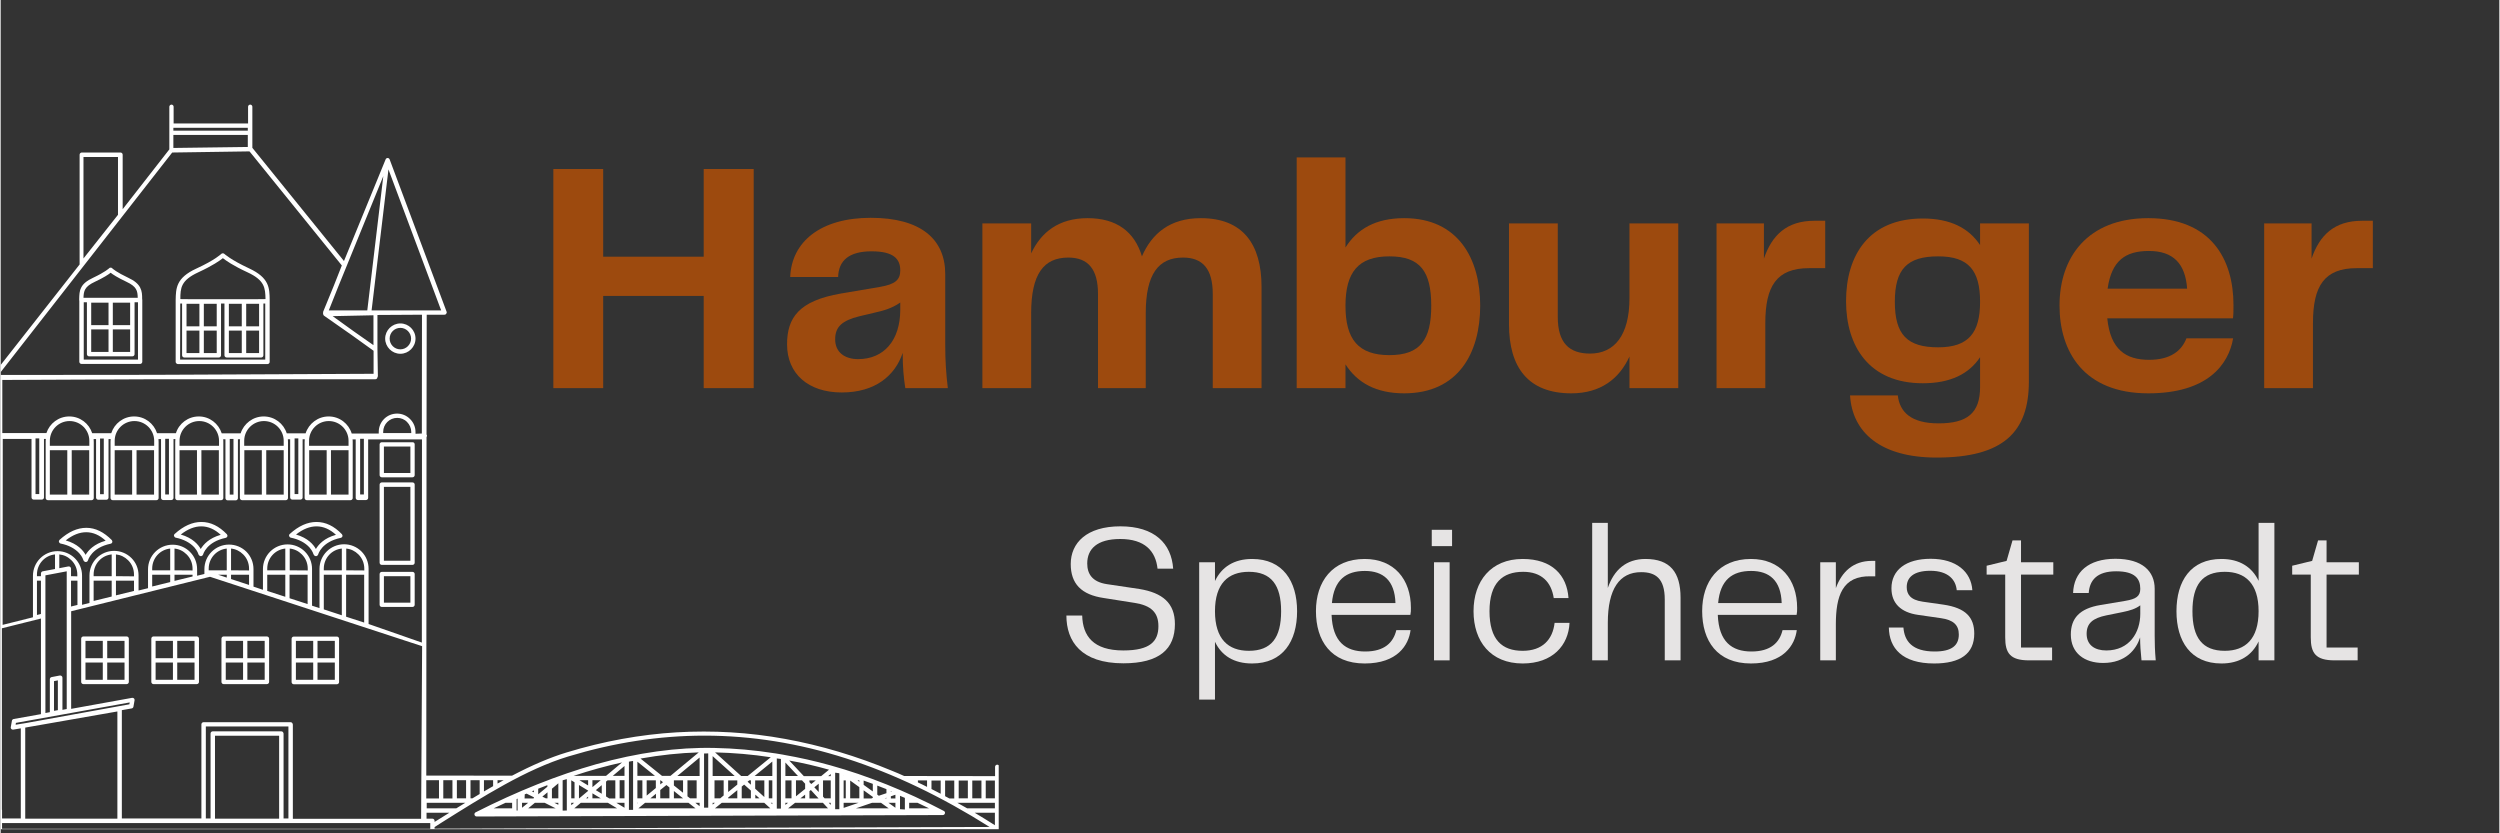
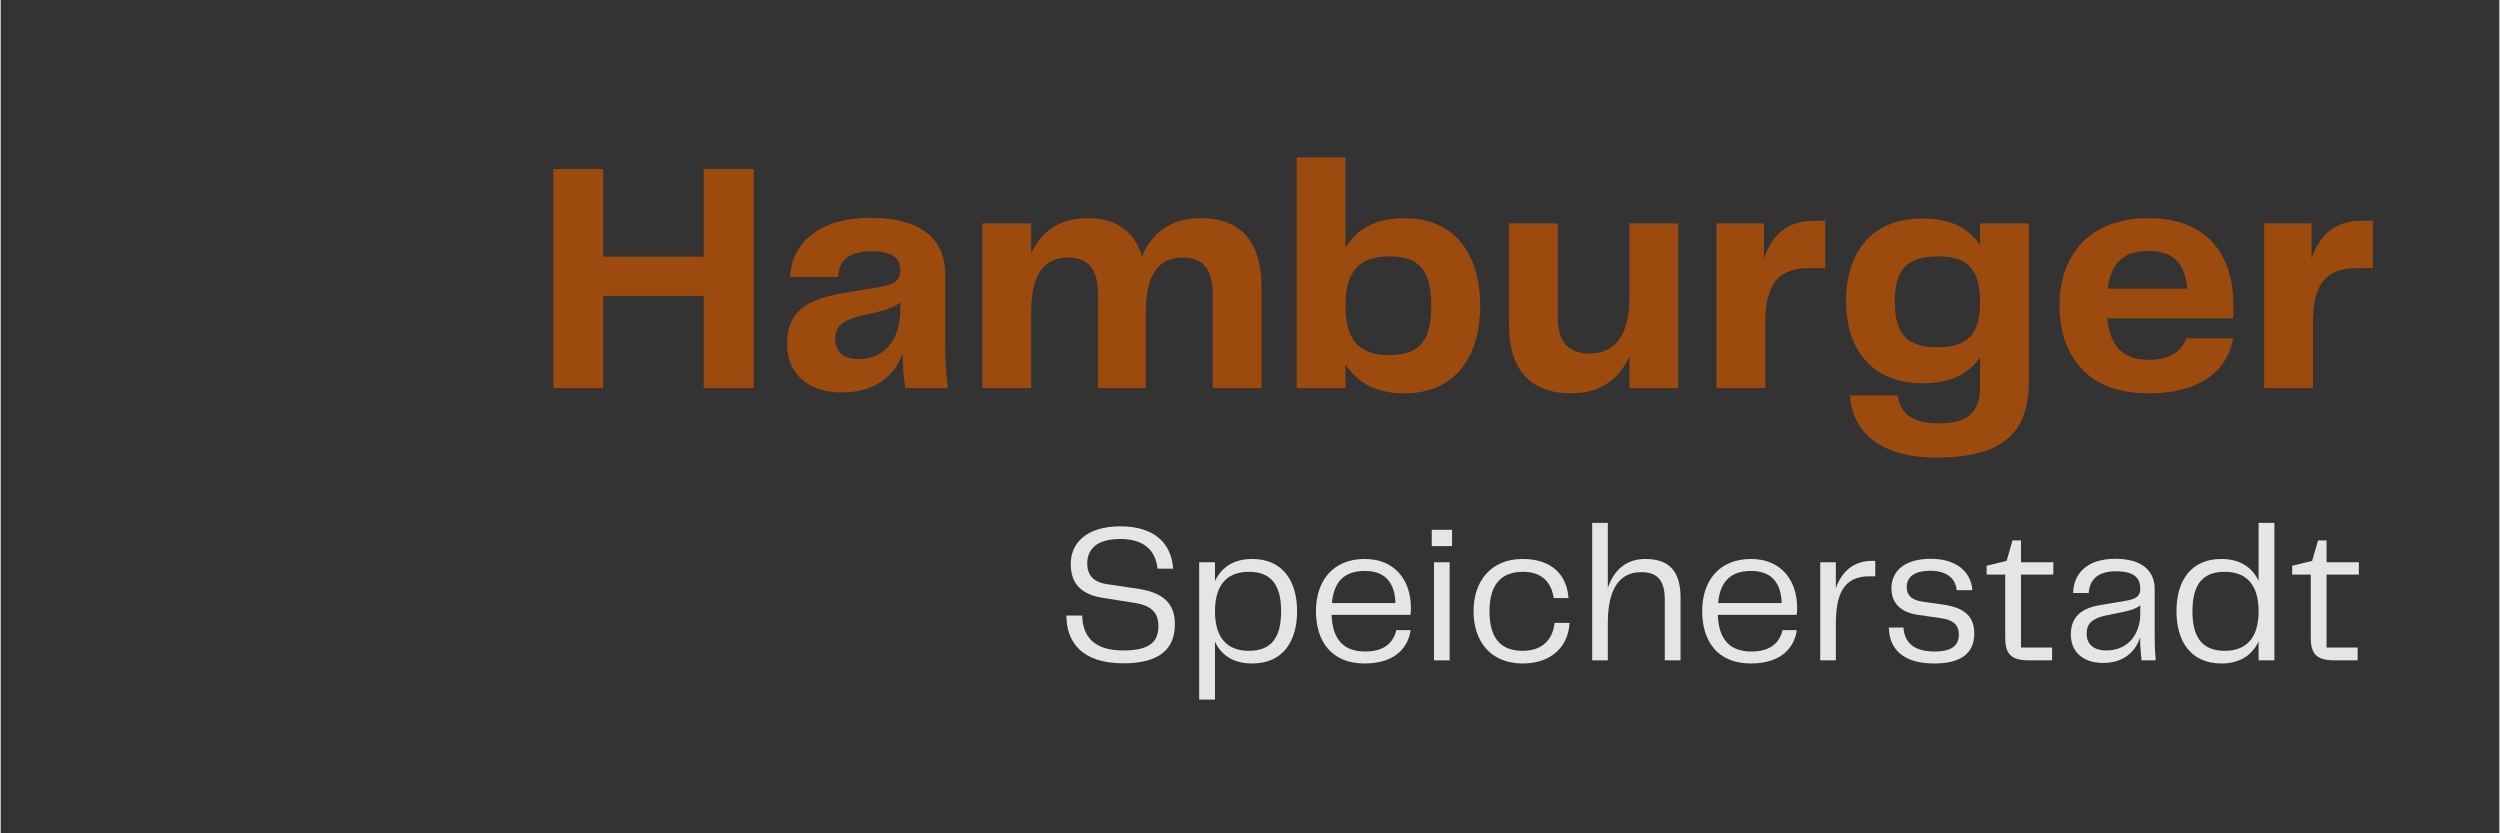
<svg xmlns="http://www.w3.org/2000/svg" width="300" zoomAndPan="magnify" viewBox="0 0 224.88 75" height="100" preserveAspectRatio="xMidYMid meet" version="1.0">
  <rect x="0" y="0" width="224.88" height="75" fill="#333333" stroke="none" />
  <defs>
    <g />
    <clipPath id="65a6553ed6">
-       <path d="M 0 9.414 L 89.824 9.414 L 89.824 74.629 L 0 74.629 Z M 0 9.414 " clip-rule="nonzero" />
-     </clipPath>
+       </clipPath>
  </defs>
  <g clip-path="url(#65a6553ed6)">
    <path fill="#ffffff" d="M 89.883 72.945 L 89.883 72.043 C 89.883 72.043 89.883 72.027 89.883 72.027 C 89.883 72.027 89.883 72.016 89.883 72.016 L 89.883 69.016 C 89.883 68.91 89.789 68.82 89.688 68.82 C 89.586 68.82 89.496 68.91 89.496 69.016 L 89.496 69.852 L 81.316 69.84 C 80.969 69.684 80.621 69.531 80.258 69.387 C 77.051 68.051 73.805 67.082 70.609 66.504 C 67.363 65.91 64.078 65.719 60.848 65.91 C 57.562 66.105 54.238 66.711 50.953 67.715 C 49.461 68.164 47.836 68.859 46.02 69.812 L 38.305 69.801 L 38.328 39.336 C 38.355 39.297 38.367 39.258 38.367 39.219 C 38.367 39.168 38.355 39.129 38.328 39.105 L 38.344 28.324 L 39.941 28.324 C 40.004 28.324 40.07 28.297 40.105 28.23 C 40.145 28.168 40.16 28.117 40.133 28.051 L 35.008 14.348 C 34.98 14.27 34.902 14.219 34.824 14.219 C 34.75 14.219 34.672 14.27 34.645 14.348 L 30.898 23.492 L 22.652 13.305 L 22.652 9.605 C 22.652 9.504 22.562 9.414 22.461 9.414 C 22.355 9.414 22.266 9.504 22.266 9.605 L 22.266 11.113 L 15.566 11.113 L 15.566 9.605 C 15.566 9.504 15.477 9.414 15.375 9.414 C 15.273 9.414 15.18 9.504 15.18 9.605 L 15.18 13.445 L 10.98 18.828 L 10.98 13.922 C 10.98 13.816 10.891 13.727 10.789 13.727 L 7.297 13.727 C 7.195 13.727 7.105 13.816 7.105 13.922 L 7.105 23.801 L -0.766 33.824 C -0.816 33.887 -0.816 33.965 -0.793 34.027 C -0.754 34.094 -0.688 34.145 -0.609 34.145 L -0.227 34.145 L -0.25 56.273 C -0.277 56.301 -0.289 56.34 -0.289 56.391 L -0.289 69.812 L -7.965 69.828 C -9.781 68.875 -11.406 68.176 -12.898 67.727 C -16.184 66.723 -19.508 66.117 -22.793 65.922 C -26.027 65.73 -29.312 65.938 -32.559 66.516 C -35.75 67.094 -38.996 68.062 -42.207 69.402 C -42.555 69.543 -42.902 69.699 -43.262 69.852 L -51.441 69.863 L -51.441 69.027 C -51.441 68.926 -51.531 68.836 -51.633 68.836 C -51.738 68.836 -51.828 68.926 -51.828 69.027 L -51.828 72.027 C -51.828 72.027 -51.828 72.043 -51.828 72.043 C -51.828 72.043 -51.828 72.055 -51.828 72.055 L -51.828 74.785 C -51.828 74.891 -51.738 74.98 -51.633 74.98 L 89.676 74.98 C 89.777 74.98 89.867 74.891 89.867 74.785 Z M -1.383 70.215 L -0.289 70.215 L -0.289 71.863 L -1.383 71.863 Z M -0.277 72.25 L -0.277 72.75 L -2.941 72.75 C -3.215 72.582 -3.484 72.414 -3.754 72.25 Z M -2.594 70.215 L -1.77 70.215 L -1.77 71.863 L -2.594 71.863 Z M -3.82 70.215 L -2.996 70.215 L -2.996 71.863 L -3.82 71.863 Z M -5.043 70.215 L -4.219 70.215 L -4.219 71.848 L -4.398 71.848 C -4.617 71.719 -4.824 71.59 -5.043 71.461 Z M -6.266 70.215 L -5.441 70.215 L -5.441 71.23 C -5.711 71.062 -5.996 70.91 -6.266 70.754 Z M -6.652 70.215 L -6.652 70.523 C -6.82 70.434 -6.973 70.344 -7.141 70.25 C -7.168 70.238 -7.195 70.227 -7.219 70.215 Z M -45.324 70.25 L -44.5 70.25 L -44.5 70.434 C -44.77 70.562 -45.051 70.691 -45.324 70.832 Z M -46.535 70.25 L -45.711 70.25 L -45.711 71.023 C -45.98 71.168 -46.262 71.309 -46.535 71.449 Z M -47.758 70.25 L -46.934 70.25 L -46.934 71.656 C -47.062 71.719 -47.191 71.797 -47.32 71.863 L -47.758 71.863 Z M -48.98 70.25 L -48.156 70.25 L -48.156 71.848 L -48.98 71.848 Z M -50.203 70.25 L -49.379 70.25 L -49.379 71.848 L -50.203 71.848 C -50.203 71.848 -50.203 70.25 -50.203 70.25 Z M -51.414 70.25 L -50.59 70.25 L -50.59 71.848 L -51.414 71.848 Z M -51.414 72.25 L -48.027 72.25 C -48.324 72.414 -48.621 72.582 -48.918 72.75 L -51.414 72.75 Z M -51.414 73.137 L -49.598 73.137 C -50.203 73.496 -50.809 73.871 -51.414 74.258 Z M -50.953 74.426 C -42.258 68.938 -33.781 66.207 -25.277 66.207 C -21.195 66.207 -17.125 66.84 -13.016 68.086 C -9.254 69.234 -5.352 71.695 -1.578 74.066 C -1.309 74.23 -1.035 74.398 -0.766 74.578 Z M -0.262 74.426 C -0.637 74.195 -0.996 73.961 -1.359 73.742 C -1.668 73.551 -1.988 73.344 -2.312 73.148 L -0.262 73.148 Z M 87.445 70.25 L 88.27 70.25 L 88.27 71.848 L 87.445 71.848 Z M 86.223 70.25 L 87.047 70.25 L 87.047 71.848 L 86.223 71.848 Z M 85 70.25 L 85.824 70.25 L 85.824 71.863 L 85.387 71.863 C 85.258 71.797 85.129 71.719 85 71.656 Z M 83.773 70.25 L 84.602 70.25 L 84.602 71.438 C 84.328 71.297 84.047 71.152 83.773 71.012 Z M 82.551 70.238 L 83.375 70.238 L 83.375 70.82 C 83.105 70.676 82.82 70.547 82.551 70.418 Z M 44.719 70.215 L 45.285 70.215 C 45.258 70.227 45.234 70.238 45.207 70.25 C 45.039 70.344 44.887 70.434 44.719 70.523 Z M 43.496 70.215 L 44.32 70.215 L 44.32 70.754 C 44.051 70.91 43.766 71.074 43.496 71.23 Z M 42.285 70.215 L 43.109 70.215 L 43.109 71.461 C 42.891 71.59 42.684 71.719 42.465 71.848 L 42.285 71.848 Z M 41.059 70.215 L 41.887 70.215 L 41.887 71.848 L 41.059 71.848 Z M 41.82 72.25 C 41.551 72.414 41.281 72.582 41.008 72.75 L 38.344 72.75 L 38.344 72.25 Z M 39.836 70.215 L 40.66 70.215 L 40.66 71.863 L 39.836 71.863 Z M 39.449 70.215 L 39.449 71.863 L 38.305 71.863 L 38.305 70.215 Z M 34.902 15.246 L 39.645 27.938 L 33.383 27.938 Z M 26.094 64.996 L 18.262 64.996 C 18.156 64.996 18.066 65.086 18.066 65.188 L 18.066 73.664 L 10.906 73.664 L 10.906 63.914 L 11.793 63.758 C 11.871 63.746 11.934 63.684 11.949 63.605 L 12.051 63.023 C 12.062 62.961 12.039 62.895 12 62.859 C 11.961 62.82 11.883 62.793 11.832 62.805 L 6.344 63.797 L 6.344 55.012 L 18.84 51.91 L 37.93 58.156 L 37.84 73.691 L 26.297 73.691 L 26.297 65.215 C 26.285 65.086 26.195 64.996 26.094 64.996 Z M 25.254 65.82 L 19.086 65.82 C 18.98 65.82 18.891 65.91 18.891 66.012 L 18.891 73.664 L 18.465 73.664 L 18.465 65.383 L 25.898 65.383 L 25.898 73.664 L 25.461 73.664 L 25.461 66.027 C 25.449 65.91 25.371 65.82 25.254 65.82 Z M 25.062 66.219 L 25.062 73.68 L 19.289 73.68 L 19.289 66.219 Z M 2.43 65.047 L 1.977 65.125 C 1.965 65.125 1.965 65.125 1.953 65.125 L 1.348 65.227 L 1.371 65.059 L 11.613 63.219 L 11.586 63.387 Z M 10.504 64.031 L 10.504 73.68 L 2.211 73.68 L 2.211 65.484 L 2.492 65.434 Z M 6.332 51.855 L 6.332 51.176 C 6.332 51.109 6.305 51.059 6.254 51.02 C 6.203 50.98 6.152 50.969 6.086 50.98 L 5.277 51.137 L 5.277 49.898 C 5.688 49.938 6.062 50.117 6.371 50.426 C 6.719 50.773 6.898 51.227 6.898 51.715 L 6.898 51.871 Z M 6.91 52.258 L 6.91 54.445 L 6.332 54.586 L 6.332 52.258 Z M 5.945 51.418 L 5.945 63.812 L 5.559 63.887 L 5.559 60.988 C 5.559 60.926 5.535 60.875 5.48 60.836 C 5.43 60.797 5.379 60.785 5.312 60.797 L 4.582 60.938 C 4.488 60.953 4.426 61.043 4.426 61.133 L 4.426 64.094 L 4.027 64.172 L 4.027 51.781 Z M 5.148 61.234 L 5.148 63.914 L 4.801 63.977 L 4.801 61.301 Z M 4.891 51.211 L 3.781 51.418 C 3.691 51.434 3.625 51.523 3.625 51.613 L 3.625 51.855 L 3.266 51.855 L 3.266 51.703 C 3.266 50.762 3.977 49.988 4.891 49.898 Z M 3.625 52.258 L 3.625 55.258 L 3.266 55.348 L 3.266 52.258 Z M 9.992 52.258 L 9.992 53.688 L 8.367 54.086 L 8.367 52.258 Z M 8.367 51.855 L 8.367 51.703 C 8.367 50.762 9.074 49.988 9.992 49.898 L 9.992 51.855 Z M 12 52.258 L 12 53.184 L 10.375 53.582 L 10.375 52.258 Z M 10.375 51.855 L 10.375 49.898 C 10.789 49.938 11.164 50.117 11.473 50.426 C 11.82 50.773 12 51.227 12 51.715 L 12 51.871 Z M 15.258 51.727 L 15.258 52.387 L 13.637 52.785 L 13.637 51.727 Z M 13.637 51.328 L 13.637 51.176 C 13.637 50.234 14.344 49.461 15.258 49.371 L 15.258 51.328 Z M 17.27 51.727 L 17.27 51.883 L 15.645 52.281 L 15.645 51.727 Z M 15.645 51.328 L 15.645 49.371 C 16.059 49.41 16.43 49.59 16.738 49.898 C 17.09 50.246 17.27 50.699 17.27 51.188 L 17.27 51.34 Z M 18.723 51.328 L 18.723 51.176 C 18.723 50.234 19.434 49.461 20.348 49.371 L 20.348 51.328 Z M 20.348 51.727 L 20.348 51.984 L 19.574 51.727 Z M 22.355 51.727 L 22.355 52.645 L 20.734 52.113 L 20.734 51.727 Z M 20.734 51.328 L 20.734 49.371 C 21.145 49.41 21.52 49.59 21.828 49.898 C 22.176 50.246 22.355 50.699 22.355 51.188 L 22.355 51.34 Z M 25.617 51.727 L 25.617 53.711 L 23.992 53.184 L 23.992 51.727 Z M 23.992 51.328 L 23.992 51.176 C 23.992 50.234 24.699 49.461 25.617 49.371 L 25.617 51.328 Z M 27.625 51.727 L 27.625 54.367 L 26 53.84 L 26 51.727 Z M 26.016 51.328 L 26.016 49.371 C 26.426 49.41 26.801 49.59 27.109 49.898 C 27.457 50.246 27.637 50.699 27.637 51.188 L 27.637 51.34 Z M 30.703 51.727 L 30.703 55.375 L 29.082 54.844 L 29.082 51.727 Z M 29.082 51.328 L 29.082 51.176 C 29.082 50.234 29.789 49.461 30.703 49.371 L 30.703 51.328 Z M 32.715 51.727 L 32.715 56.031 L 31.09 55.504 L 31.09 51.727 Z M 31.102 51.328 L 31.102 49.371 C 31.516 49.41 31.891 49.59 32.199 49.898 C 32.547 50.246 32.727 50.699 32.727 51.188 L 32.727 51.34 Z M 33.113 56.16 L 33.113 51.188 C 33.113 50.594 32.879 50.039 32.469 49.629 C 32.055 49.215 31.488 48.984 30.91 48.984 C 29.688 48.984 28.695 49.977 28.695 51.199 L 28.695 54.73 L 28.023 54.512 L 28.023 51.199 C 28.023 50.609 27.793 50.055 27.379 49.641 C 26.969 49.23 26.402 48.996 25.82 48.996 C 24.598 48.996 23.605 49.988 23.605 51.211 L 23.605 53.082 L 22.754 52.797 L 22.754 51.211 C 22.754 50.621 22.523 50.066 22.113 49.652 C 21.699 49.242 21.133 49.012 20.555 49.012 C 19.328 49.012 18.336 50.004 18.336 51.227 L 18.336 51.652 L 18.262 51.676 L 17.68 51.816 L 17.68 51.227 C 17.68 50.633 17.449 50.078 17.035 49.668 C 16.625 49.254 16.059 49.023 15.477 49.023 C 14.254 49.023 13.262 50.016 13.262 51.238 L 13.262 52.938 L 12.41 53.145 L 12.41 51.781 C 12.41 51.188 12.18 50.633 11.77 50.223 C 11.355 49.809 10.789 49.578 10.211 49.578 C 8.984 49.578 7.992 50.57 7.992 51.793 L 7.992 54.266 L 7.324 54.434 L 7.324 51.805 C 7.324 51.211 7.094 50.66 6.68 50.246 C 6.27 49.836 5.699 49.602 5.121 49.602 C 3.898 49.602 2.906 50.594 2.906 51.816 L 2.906 55.555 L 0.176 56.238 L 0.176 55.18 C 0.176 55.168 0.176 55.156 0.176 55.141 L 0.188 39.504 L 2.777 39.504 L 2.777 44.773 C 2.777 44.875 2.867 44.965 2.969 44.965 L 3.703 44.965 C 3.809 44.965 3.898 44.875 3.898 44.773 L 3.898 39.504 L 4.066 39.504 C 4.051 39.594 4.051 39.684 4.051 39.785 L 4.051 44.824 C 4.051 44.926 4.141 45.016 4.246 45.016 L 8.188 45.016 C 8.289 45.016 8.379 44.926 8.379 44.824 L 8.379 39.785 C 8.379 39.695 8.379 39.605 8.367 39.516 L 8.586 39.516 L 8.586 44.785 C 8.586 44.887 8.676 44.977 8.781 44.977 L 9.516 44.977 C 9.617 44.977 9.707 44.887 9.707 44.785 L 9.707 39.516 L 9.898 39.516 C 9.887 39.605 9.887 39.695 9.887 39.785 L 9.887 44.824 C 9.887 44.926 9.977 45.016 10.082 45.016 L 14.023 45.016 C 14.125 45.016 14.215 44.926 14.215 44.824 L 14.215 39.785 C 14.215 39.695 14.215 39.605 14.203 39.516 L 14.434 39.516 L 14.434 44.812 C 14.434 44.914 14.523 45.004 14.629 45.004 L 15.363 45.004 C 15.465 45.004 15.555 44.914 15.555 44.812 L 15.555 39.516 L 15.723 39.516 C 15.711 39.605 15.711 39.695 15.711 39.785 L 15.711 44.824 C 15.711 44.926 15.801 45.016 15.902 45.016 L 19.844 45.016 C 19.949 45.016 20.039 44.926 20.039 44.824 L 20.039 39.785 C 20.039 39.695 20.039 39.605 20.023 39.531 L 20.23 39.531 L 20.23 44.836 C 20.23 44.941 20.32 45.031 20.426 45.031 L 21.16 45.031 C 21.262 45.031 21.352 44.941 21.352 44.836 L 21.352 39.531 L 21.547 39.531 C 21.531 39.621 21.531 39.695 21.531 39.785 L 21.531 44.824 C 21.531 44.926 21.621 45.016 21.727 45.016 L 25.668 45.016 C 25.77 45.016 25.859 44.926 25.859 44.824 L 25.859 39.785 C 25.859 39.695 25.859 39.621 25.848 39.531 L 26.055 39.531 L 26.055 44.773 C 26.055 44.875 26.145 44.965 26.246 44.965 L 26.98 44.965 C 27.086 44.965 27.176 44.875 27.176 44.773 L 27.176 39.531 L 27.367 39.531 C 27.355 39.605 27.355 39.695 27.355 39.785 L 27.355 44.824 C 27.355 44.926 27.445 45.016 27.547 45.016 L 31.488 45.016 C 31.594 45.016 31.684 44.926 31.684 44.824 L 31.684 39.785 C 31.684 39.711 31.684 39.621 31.668 39.543 L 31.953 39.543 L 31.953 44.812 C 31.953 44.914 32.043 45.004 32.145 45.004 L 32.879 45.004 C 32.984 45.004 33.074 44.914 33.074 44.812 L 33.074 39.543 L 37.918 39.543 L 37.906 57.832 Z M 3.137 44.465 L 3.137 39.453 L 3.473 39.453 L 3.473 44.465 Z M 4.426 40.121 L 4.426 39.672 C 4.426 38.691 5.223 37.895 6.203 37.895 C 7.184 37.895 7.98 38.691 7.98 39.672 L 7.98 40.121 Z M 7.969 40.52 L 7.969 44.516 L 6.395 44.516 L 6.395 40.52 Z M 5.996 40.52 L 5.996 44.516 L 4.426 44.516 L 4.426 40.52 Z M 8.945 44.477 L 8.945 39.465 L 9.281 39.465 L 9.281 44.477 Z M 10.262 40.121 L 10.262 39.672 C 10.262 38.691 11.059 37.895 12.039 37.895 C 13.016 37.895 13.816 38.691 13.816 39.672 L 13.816 40.121 Z M 13.805 40.52 L 13.805 44.516 L 12.23 44.516 L 12.23 40.52 Z M 11.832 40.52 L 11.832 44.516 L 10.262 44.516 L 10.262 40.52 Z M 14.809 44.5 L 14.809 39.492 L 15.145 39.492 L 15.145 44.5 Z M 16.098 40.121 L 16.098 39.672 C 16.098 38.691 16.895 37.895 17.875 37.895 C 18.852 37.895 19.652 38.691 19.652 39.672 L 19.652 40.121 Z M 19.637 40.52 L 19.637 44.516 L 18.066 44.516 L 18.066 40.52 Z M 17.668 40.52 L 17.668 44.516 L 16.098 44.516 L 16.098 40.52 Z M 20.617 44.516 L 20.617 39.504 L 20.953 39.504 L 20.953 44.516 Z M 21.918 40.121 L 21.918 39.672 C 21.918 38.691 22.719 37.895 23.695 37.895 C 24.676 37.895 25.473 38.691 25.473 39.672 L 25.473 40.121 Z M 25.473 40.52 L 25.473 44.516 L 23.902 44.516 L 23.902 40.52 Z M 23.504 40.52 L 23.504 44.516 L 21.93 44.516 L 21.93 40.52 Z M 26.453 44.465 L 26.453 39.453 L 26.789 39.453 L 26.789 44.465 Z M 27.754 40.121 L 27.754 39.672 C 27.754 38.691 28.551 37.895 29.531 37.895 C 30.512 37.895 31.309 38.691 31.309 39.672 L 31.309 40.121 Z M 31.309 40.52 L 31.309 44.516 L 29.727 44.516 L 29.727 40.52 Z M 29.34 40.52 L 29.34 44.516 L 27.766 44.516 L 27.766 40.52 Z M 32.352 44.488 L 32.352 39.492 L 32.688 39.492 L 32.688 44.5 L 32.352 44.5 Z M 34.426 38.977 L 34.426 38.871 C 34.426 38.176 34.992 37.609 35.688 37.609 C 36.023 37.609 36.348 37.738 36.578 37.984 C 36.809 38.215 36.953 38.539 36.953 38.871 L 36.953 38.977 Z M 37.336 39.039 L 37.336 38.887 C 37.336 38.449 37.172 38.035 36.848 37.715 C 36.539 37.402 36.125 37.223 35.676 37.223 C 34.762 37.223 34.027 37.957 34.027 38.871 L 34.027 39.016 L 31.594 39.016 C 31.32 38.125 30.496 37.48 29.52 37.48 C 28.551 37.48 27.727 38.125 27.445 39 L 25.746 39 C 25.473 38.125 24.648 37.48 23.672 37.48 C 22.703 37.48 21.879 38.125 21.598 39 L 19.895 39 C 19.613 38.125 18.801 37.48 17.836 37.48 C 16.867 37.48 16.043 38.113 15.773 38.988 L 14.074 38.988 C 13.789 38.113 12.98 37.48 12.012 37.48 C 11.047 37.48 10.234 38.113 9.953 38.988 L 8.238 38.988 C 7.953 38.113 7.145 37.48 6.176 37.48 C 5.211 37.48 4.398 38.113 4.117 38.977 L 0.148 38.977 L 0.148 34.195 L 13.766 34.133 L 33.719 34.133 C 33.82 34.133 33.91 34.055 33.91 33.953 C 33.938 33.914 33.949 33.875 33.949 33.836 L 33.91 31.414 L 33.91 28.348 L 37.918 28.324 L 37.906 39.016 Z M 33.539 31.055 L 31.812 29.844 L 29.879 28.453 L 33.551 28.375 L 33.551 31.055 Z M 34.438 15.852 L 32.996 27.938 L 29.531 27.938 L 30.367 25.836 Z M 15.543 11.5 L 22.242 11.5 L 22.242 11.758 L 15.543 11.758 Z M 15.543 12.145 L 22.242 12.145 L 22.242 13.227 L 15.543 13.316 Z M 7.453 14.129 L 10.559 14.129 L 10.559 19.332 L 7.453 23.262 Z M -0.199 33.746 L 15.438 13.727 L 22.355 13.625 C 22.371 13.637 22.395 13.637 22.406 13.637 L 30.703 23.891 L 29.996 25.684 L 29.027 28.051 C 29.016 28.09 29.016 28.129 29.016 28.168 C 29.004 28.207 29.016 28.246 29.027 28.27 C 29.027 28.336 29.055 28.387 29.121 28.426 L 31.605 30.164 L 33.562 31.57 L 33.562 33.641 L 13.805 33.734 Z M 0.109 72.055 L 0.109 56.547 L 3.625 55.668 L 3.625 64.273 L 1.168 64.711 C 1.09 64.727 1.023 64.789 1.012 64.867 L 0.91 65.445 C 0.895 65.512 0.922 65.574 0.961 65.613 C 1 65.652 1.051 65.664 1.102 65.664 C 1.113 65.664 1.129 65.664 1.141 65.664 L 1.812 65.551 L 1.812 73.664 L 0.125 73.664 L 0.125 72.93 C 0.125 72.906 0.125 72.879 0.109 72.867 Z M 38.664 74.594 L 0.125 74.594 L 0.125 74.078 L 38.664 74.078 Z M 38.859 73.68 L 38.328 73.68 L 38.328 73.148 L 40.379 73.148 C 40.055 73.344 39.746 73.551 39.426 73.742 C 39.297 73.82 39.18 73.898 39.051 73.973 L 39.051 73.871 C 39.051 73.77 38.961 73.68 38.859 73.68 Z M 39.051 74.578 L 39.051 74.438 C 39.242 74.309 39.438 74.195 39.629 74.066 C 43.406 71.695 47.297 69.234 51.07 68.086 C 55.18 66.84 59.25 66.207 63.332 66.207 C 71.836 66.207 80.309 68.938 89.004 74.426 Z M 89.48 74.27 C 88.875 73.883 88.27 73.512 87.664 73.148 L 89.48 73.148 Z M 89.48 72.75 L 86.984 72.75 C 86.688 72.582 86.391 72.414 86.094 72.25 L 89.48 72.25 Z M 89.48 71.848 L 88.656 71.848 L 88.656 70.25 L 89.48 70.25 Z M 42.746 73.109 C 42.672 73.148 42.617 73.238 42.645 73.332 C 42.672 73.422 42.746 73.484 42.84 73.484 L 84.793 73.355 C 84.883 73.355 84.961 73.293 84.984 73.203 C 85.012 73.109 84.961 73.02 84.883 72.984 C 81.469 71.191 78.031 69.812 74.656 68.875 C 73.266 68.488 71.871 68.176 70.48 67.934 C 70.469 67.934 70.441 67.922 70.43 67.922 C 70.199 67.883 69.965 67.844 69.734 67.805 C 69.707 67.793 69.684 67.793 69.656 67.793 C 69.645 67.793 69.645 67.793 69.633 67.793 C 67.84 67.508 66.039 67.352 64.262 67.316 C 60.91 67.238 57.316 67.738 53.594 68.781 C 50.156 69.75 46.508 71.203 42.746 73.109 Z M 70.867 72.75 L 71.5 72.25 L 74 72.25 L 74.461 72.75 Z M 71.578 71.668 L 71.578 70.227 L 72.117 70.227 L 72.402 70.535 L 72.402 71 Z M 72.402 71.516 L 72.402 71.848 L 71.977 71.848 Z M 72.953 70.562 L 72.789 70.395 L 72.789 70.238 L 73.355 70.238 Z M 73.625 70.535 L 73.625 71.281 L 73.227 70.855 Z M 72.918 71.102 L 73.613 71.863 L 72.789 71.863 L 72.789 71.203 Z M 74.707 72.441 L 74.527 72.25 L 74.707 72.25 Z M 74.707 71.848 L 74.152 71.848 L 74.012 71.695 L 74.012 70.238 L 74.707 70.238 Z M 76.973 72.75 L 78.43 72.25 L 79.227 72.25 L 79.922 72.75 Z M 79.574 71.848 L 79.719 71.797 L 79.719 71.848 Z M 81.766 72.25 L 82.512 72.25 C 82.859 72.414 83.207 72.582 83.555 72.75 L 81.766 72.75 Z M 80.93 71.617 C 80.969 71.629 81.004 71.656 81.043 71.668 C 81.199 71.734 81.301 71.785 81.379 71.809 L 81.379 72.855 L 80.941 72.828 L 80.941 71.617 Z M 80.117 71.191 C 80.145 71.203 80.168 71.219 80.195 71.23 L 80.117 71.258 Z M 80.117 71.668 L 80.527 71.527 L 80.527 71.863 L 80.117 71.863 Z M 80.527 72.25 L 80.527 72.699 L 79.898 72.25 Z M 78.895 70.703 C 79.164 70.805 79.445 70.922 79.719 71.023 L 79.719 71.387 L 79.035 71.617 L 78.895 71.516 Z M 77.668 70.25 C 77.941 70.355 78.223 70.445 78.492 70.547 L 78.492 71.23 L 77.668 70.637 Z M 77.668 71.129 L 78.492 71.719 L 78.492 71.809 L 78.363 71.863 L 77.668 71.863 Z M 77.281 70.238 L 77.281 70.355 L 77.117 70.238 Z M 76.457 70.25 L 77.281 70.844 L 77.281 71.848 L 76.457 71.848 Z M 75.867 69.828 L 75.891 69.84 L 75.867 69.84 Z M 75.867 70.238 L 76.059 70.238 L 76.059 71.848 L 75.867 71.848 Z M 75.867 72.25 L 77.219 72.25 L 75.867 72.711 Z M 75.105 69.543 C 75.133 69.543 75.172 69.555 75.211 69.555 C 75.273 69.57 75.375 69.582 75.48 69.594 L 75.48 72.828 L 75.105 72.828 Z M 74.707 69.66 L 74.707 69.852 L 74.477 69.852 Z M 74.551 69.273 L 73.844 69.852 L 72.285 69.852 L 70.973 68.449 C 72.168 68.656 73.367 68.938 74.551 69.273 Z M 70.625 68.629 L 71.758 69.84 L 70.625 69.84 Z M 70.625 70.238 L 71.176 70.238 L 71.176 71.848 L 70.625 71.848 Z M 70.625 72.25 L 70.867 72.25 L 70.625 72.441 Z M 69.852 68.254 C 69.875 68.254 69.902 68.27 69.926 68.27 C 69.98 68.281 70.109 68.293 70.223 68.305 L 70.223 72.777 L 69.852 72.777 Z M 51.352 70.227 L 51.648 70.406 L 51.648 71.848 L 51.352 71.848 Z M 48.379 70.984 C 48.648 70.871 48.93 70.766 49.203 70.664 L 49.203 70.805 L 48.379 71.488 Z M 49.215 71.309 L 49.215 71.848 L 49.059 71.848 L 48.75 71.695 Z M 47.992 71.141 L 47.992 71.309 L 47.809 71.219 C 47.863 71.191 47.926 71.168 47.992 71.141 Z M 47.168 71.488 C 47.219 71.461 47.281 71.438 47.332 71.426 L 47.992 71.758 L 47.992 71.824 L 47.938 71.863 L 47.152 71.863 Z M 46.031 72.75 L 44.371 72.75 C 44.73 72.582 45.094 72.414 45.441 72.25 L 46.031 72.25 Z M 46.523 72.945 L 46.434 72.945 L 46.434 71.914 L 46.523 71.875 Z M 46.922 72.699 L 46.922 72.25 L 47.477 72.25 Z M 47.477 72.75 L 48.082 72.25 L 48.957 72.25 L 49.949 72.75 Z M 50.191 72.43 L 49.832 72.25 L 50.191 72.25 Z M 50.191 71.848 L 49.613 71.848 L 49.613 70.984 L 50.191 70.496 Z M 50.953 72.891 L 50.953 72.945 L 50.578 72.957 L 50.578 70.227 C 50.684 70.199 50.836 70.16 50.953 70.121 Z M 51.352 72.469 L 51.352 72.25 L 51.609 72.25 Z M 51.625 72.75 L 52.215 72.25 L 54.648 72.25 L 55.477 72.75 Z M 52.871 71.152 L 52.871 71.18 L 52.074 71.848 L 52.047 71.848 L 52.047 70.652 Z M 52.086 70.215 L 52.871 70.215 L 52.871 70.691 Z M 52.871 71.695 L 52.871 71.848 L 52.691 71.848 Z M 53.258 70.844 L 53.258 70.215 L 54.008 70.215 Z M 54.098 70.664 L 54.098 71.438 L 53.566 71.113 Z M 54.008 71.848 L 53.258 71.848 L 53.258 71.398 Z M 54.484 71.68 L 54.484 70.344 L 54.625 70.227 L 55.32 70.227 L 55.32 71.863 L 54.777 71.863 Z M 56.145 72.699 L 55.41 72.25 L 56.145 72.25 Z M 56.145 71.848 L 55.707 71.848 L 55.707 70.215 L 56.145 70.215 Z M 57.395 72.75 L 58 72.25 L 61.902 72.25 L 62.535 72.75 Z M 58.141 71.605 L 58.141 70.227 L 58.965 70.227 L 58.965 70.922 Z M 58.977 71.438 L 58.977 71.848 L 58.477 71.848 Z M 59.918 70.652 L 60.188 70.871 L 60.188 71.848 L 59.363 71.848 L 59.363 71.102 Z M 59.363 70.598 L 59.363 70.227 L 59.391 70.227 L 59.609 70.395 Z M 61.414 71.848 L 60.59 71.848 L 60.59 71.191 Z M 60.59 70.691 L 60.59 70.227 L 61.414 70.227 L 61.414 71.348 Z M 61.812 71.668 L 61.812 70.227 L 62.637 70.227 L 62.637 71.848 L 62.043 71.848 Z M 62.906 72.559 L 62.52 72.25 L 62.906 72.25 Z M 64.285 72.75 L 64.902 72.25 L 68.719 72.25 L 69.27 72.75 Z M 64.246 71.848 L 64.246 70.227 L 65.07 70.227 L 65.07 71.59 L 64.762 71.848 Z M 66.297 71.113 L 66.297 71.848 L 65.473 71.848 L 65.473 71.785 Z M 65.473 71.281 L 65.473 70.238 L 66.297 70.238 L 66.297 70.613 Z M 67.52 71.152 L 67.52 71.848 L 66.695 71.848 L 66.695 70.793 L 66.914 70.613 Z M 67.223 70.355 L 67.379 70.227 L 67.52 70.227 L 67.52 70.625 Z M 68.293 71.848 L 67.918 71.848 L 67.918 71.516 Z M 67.906 70.984 L 67.906 70.238 L 68.73 70.238 L 68.73 71.734 Z M 69.449 72.379 L 69.309 72.25 L 69.449 72.25 Z M 69.449 71.848 L 69.129 71.848 L 69.129 70.227 L 69.449 70.227 Z M 69.449 69.84 L 67.855 69.84 L 69.449 68.539 Z M 69.309 68.152 L 67.234 69.84 L 66.645 69.84 L 64.297 67.715 C 65.961 67.754 67.637 67.895 69.309 68.152 Z M 64.078 68.051 L 66.062 69.84 L 64.078 69.84 Z M 64.078 72.25 L 64.285 72.25 L 64.078 72.414 Z M 63.305 67.816 L 63.68 67.805 L 63.68 72.688 C 63.562 72.688 63.422 72.688 63.305 72.688 Z M 62.906 69.84 L 60.898 69.84 L 62.906 68.176 Z M 62.828 67.715 L 60.281 69.828 L 59.52 69.828 L 57.586 68.27 C 59.391 67.945 61.141 67.766 62.828 67.715 Z M 57.305 68.551 L 58.887 69.828 L 57.305 69.828 Z M 57.305 70.227 L 57.754 70.227 L 57.754 71.848 L 57.305 71.848 Z M 57.305 72.25 L 57.367 72.25 L 57.305 72.312 Z M 56.918 68.488 L 56.918 72.891 L 56.543 72.891 L 56.543 68.551 C 56.648 68.527 56.789 68.5 56.918 68.488 Z M 56.145 69.516 L 56.145 69.828 L 55.09 69.828 L 56.145 68.938 Z M 54.484 69.828 L 51.559 69.828 C 53.039 69.336 54.496 68.938 55.926 68.617 Z M 18.066 46.977 C 17.254 46.977 16.457 47.336 15.656 48.059 C 15.605 48.109 15.582 48.188 15.605 48.25 C 15.633 48.316 15.684 48.379 15.762 48.391 C 16.469 48.535 17.051 48.844 17.438 49.27 C 17.719 49.59 17.797 49.875 17.797 49.875 C 17.809 49.91 17.82 49.938 17.848 49.965 L 17.887 50.004 C 17.926 50.039 17.977 50.055 18.027 50.055 C 18.043 50.055 18.066 50.055 18.078 50.039 C 18.145 50.027 18.195 49.965 18.223 49.898 C 18.223 49.887 18.52 48.766 20.258 48.406 C 20.32 48.391 20.387 48.34 20.398 48.277 C 20.426 48.211 20.398 48.133 20.359 48.082 C 19.652 47.348 18.891 46.977 18.066 46.977 Z M 18.004 49.41 C 17.785 49.012 17.281 48.418 16.211 48.109 C 17.461 47.117 18.723 47.129 19.805 48.133 C 18.75 48.43 18.246 49.012 18.004 49.41 Z M 7.711 47.504 C 6.898 47.504 6.102 47.863 5.301 48.586 C 5.25 48.637 5.223 48.715 5.25 48.777 C 5.277 48.855 5.328 48.906 5.406 48.922 C 6.113 49.062 6.691 49.371 7.078 49.797 C 7.363 50.117 7.441 50.402 7.441 50.402 C 7.453 50.441 7.465 50.465 7.492 50.492 L 7.531 50.531 C 7.57 50.57 7.621 50.582 7.672 50.582 C 7.684 50.582 7.711 50.582 7.723 50.57 C 7.789 50.555 7.84 50.492 7.863 50.426 C 7.863 50.414 8.16 49.293 9.898 48.934 C 9.965 48.922 10.027 48.867 10.043 48.805 C 10.066 48.738 10.043 48.664 10.004 48.609 C 9.293 47.891 8.535 47.504 7.711 47.504 Z M 7.645 49.938 C 7.426 49.539 6.926 48.945 5.855 48.637 C 7.105 47.645 8.367 47.656 9.449 48.664 C 8.395 48.957 7.879 49.539 7.645 49.938 Z M 28.422 46.977 C 27.613 46.977 26.812 47.336 26.016 48.059 C 25.965 48.109 25.938 48.188 25.965 48.25 C 25.988 48.316 26.039 48.379 26.117 48.391 C 26.828 48.535 27.406 48.844 27.793 49.27 C 28.074 49.59 28.152 49.875 28.152 49.875 C 28.168 49.91 28.18 49.938 28.203 49.965 L 28.242 50.004 C 28.281 50.039 28.332 50.055 28.387 50.055 C 28.398 50.055 28.422 50.055 28.438 50.039 C 28.5 50.027 28.551 49.965 28.578 49.898 C 28.578 49.887 28.875 48.766 30.613 48.406 C 30.68 48.391 30.742 48.34 30.754 48.277 C 30.781 48.211 30.754 48.133 30.715 48.082 C 30.02 47.348 29.25 46.977 28.422 46.977 Z M 28.371 49.41 C 28.152 49.012 27.652 48.418 26.582 48.109 C 27.832 47.117 29.094 47.129 30.176 48.133 C 29.105 48.43 28.605 49.012 28.371 49.41 Z M 12.734 26.906 C 12.734 26.543 12.723 26.211 12.555 25.887 C 12.375 25.539 12.039 25.258 11.484 25 C 10.441 24.508 10.082 24.188 10.043 24.148 C 10.004 24.109 9.965 24.086 9.914 24.086 C 9.863 24.086 9.797 24.098 9.758 24.148 C 9.758 24.148 9.41 24.484 8.316 25 C 7.762 25.258 7.414 25.539 7.246 25.887 C 7.078 26.211 7.078 26.543 7.066 26.906 C 7.066 26.93 7.066 26.969 7.066 26.996 C 7.066 27.023 7.066 27.047 7.078 27.059 L 7.078 32.559 C 7.078 32.664 7.168 32.754 7.273 32.754 L 12.555 32.754 C 12.656 32.754 12.746 32.664 12.746 32.559 L 12.746 26.996 C 12.746 26.969 12.746 26.945 12.734 26.93 C 12.734 26.918 12.734 26.918 12.734 26.906 Z M 8.484 25.359 C 9.281 24.984 9.707 24.703 9.898 24.547 C 10.094 24.703 10.52 24.984 11.316 25.359 C 12.258 25.797 12.32 26.184 12.336 26.801 L 7.453 26.801 C 7.477 26.184 7.543 25.797 8.484 25.359 Z M 10.094 29.262 L 10.094 27.242 L 11.652 27.242 L 11.652 29.262 Z M 11.652 29.648 L 11.652 31.672 L 10.094 31.672 L 10.094 29.648 Z M 8.148 29.262 L 8.148 27.242 L 9.707 27.242 L 9.707 29.262 Z M 9.707 29.648 L 9.707 31.672 L 8.148 31.672 L 8.148 29.648 Z M 12.359 32.367 L 7.477 32.367 L 7.477 27.203 L 7.762 27.203 L 7.762 31.879 C 7.762 31.98 7.852 32.07 7.953 32.07 L 11.859 32.07 C 11.961 32.07 12.051 31.98 12.051 31.879 L 12.051 27.203 L 12.359 27.203 Z M 15.953 32.766 L 24.02 32.766 C 24.121 32.766 24.211 32.676 24.211 32.574 L 24.211 27.125 C 24.211 27.125 24.211 27.125 24.211 27.113 C 24.211 27.059 24.211 27.023 24.211 26.984 C 24.199 25.914 24.172 25 22.371 24.16 C 20.684 23.375 20.152 22.859 20.129 22.848 C 20.09 22.809 20.039 22.797 19.984 22.797 C 19.934 22.797 19.883 22.82 19.844 22.859 C 19.844 22.859 19.316 23.391 17.602 24.176 C 15.785 25.012 15.773 25.941 15.75 26.996 C 15.75 27.035 15.75 27.086 15.75 27.125 C 15.75 27.125 15.75 27.125 15.75 27.137 L 15.75 32.586 C 15.762 32.676 15.852 32.766 15.953 32.766 Z M 17.785 24.508 C 19.098 23.902 19.742 23.441 20 23.234 C 20.258 23.441 20.902 23.902 22.215 24.508 C 23.773 25.23 23.812 25.914 23.836 26.918 L 22.691 26.93 L 17.32 26.93 L 16.172 26.918 C 16.172 25.902 16.227 25.23 17.785 24.508 Z M 22.098 29.367 L 22.098 27.344 L 23.258 27.344 L 23.258 29.367 Z M 23.258 29.754 L 23.258 31.773 L 22.098 31.773 L 22.098 29.754 Z M 20.539 29.367 L 20.539 27.344 L 21.699 27.344 L 21.699 29.367 Z M 21.699 29.754 L 21.699 31.773 L 20.539 31.773 L 20.539 29.754 Z M 18.285 29.367 L 18.285 27.344 L 19.445 27.344 L 19.445 29.367 Z M 19.445 29.754 L 19.445 31.773 L 18.285 31.773 L 18.285 29.754 Z M 16.727 29.367 L 16.727 27.344 L 17.887 27.344 L 17.887 29.367 Z M 17.887 29.754 L 17.887 31.773 L 16.727 31.773 L 16.727 29.754 Z M 16.16 27.316 L 16.328 27.316 L 16.328 31.98 C 16.328 32.082 16.418 32.176 16.52 32.176 L 19.637 32.176 C 19.742 32.176 19.832 32.082 19.832 31.98 L 19.832 27.316 L 20.141 27.316 L 20.141 31.98 C 20.141 32.082 20.23 32.176 20.336 32.176 L 23.453 32.176 C 23.555 32.176 23.645 32.082 23.645 31.98 L 23.645 27.316 L 23.812 27.316 L 23.812 32.367 L 16.148 32.367 Z M 11.344 57.281 L 7.441 57.281 C 7.336 57.281 7.246 57.371 7.246 57.473 L 7.246 61.375 C 7.246 61.48 7.336 61.57 7.441 61.57 L 11.344 61.57 C 11.445 61.57 11.535 61.48 11.535 61.375 L 11.535 57.473 C 11.535 57.371 11.445 57.281 11.344 57.281 Z M 9.191 61.184 L 7.633 61.184 L 7.633 59.625 L 9.191 59.625 Z M 9.191 59.238 L 7.633 59.238 L 7.633 57.68 L 9.191 57.68 Z M 11.148 61.184 L 9.59 61.184 L 9.59 59.625 L 11.148 59.625 Z M 11.148 59.238 L 9.59 59.238 L 9.59 57.68 L 11.148 57.68 Z M 17.656 57.281 L 13.75 57.281 C 13.648 57.281 13.559 57.371 13.559 57.473 L 13.559 61.375 C 13.559 61.48 13.648 61.57 13.75 61.57 L 17.656 61.57 C 17.758 61.57 17.848 61.48 17.848 61.375 L 17.848 57.473 C 17.848 57.371 17.758 57.281 17.656 57.281 Z M 15.504 61.184 L 13.945 61.184 L 13.945 59.625 L 15.504 59.625 Z M 15.504 59.238 L 13.945 59.238 L 13.945 57.68 L 15.504 57.68 Z M 17.449 61.184 L 15.891 61.184 L 15.891 59.625 L 17.449 59.625 Z M 17.449 59.238 L 15.891 59.238 L 15.891 57.68 L 17.449 57.68 Z M 23.953 57.281 L 20.062 57.281 C 19.961 57.281 19.871 57.371 19.871 57.473 L 19.871 61.375 C 19.871 61.48 19.961 61.57 20.062 61.57 L 23.965 61.57 C 24.07 61.57 24.16 61.48 24.16 61.375 L 24.16 57.473 C 24.16 57.371 24.07 57.281 23.953 57.281 Z M 21.816 61.184 L 20.258 61.184 L 20.258 59.625 L 21.816 59.625 Z M 21.816 59.238 L 20.258 59.238 L 20.258 57.68 L 21.816 57.68 Z M 23.762 61.184 L 22.203 61.184 L 22.203 59.625 L 23.762 59.625 Z M 23.762 59.238 L 22.203 59.238 L 22.203 57.68 L 23.762 57.68 Z M 30.266 61.582 C 30.367 61.582 30.457 61.492 30.457 61.391 L 30.457 57.484 C 30.457 57.383 30.367 57.293 30.266 57.293 L 26.375 57.293 C 26.273 57.293 26.184 57.383 26.184 57.484 L 26.184 61.391 C 26.184 61.492 26.273 61.582 26.375 61.582 Z M 28.516 57.68 L 30.074 57.68 L 30.074 59.238 L 28.516 59.238 Z M 28.516 59.625 L 30.074 59.625 L 30.074 61.184 L 28.516 61.184 Z M 26.57 57.68 L 28.129 57.68 L 28.129 59.238 L 26.57 59.238 Z M 26.57 59.625 L 28.129 59.625 L 28.129 61.184 L 26.57 61.184 Z M 37.066 39.801 L 34.297 39.801 C 34.195 39.801 34.105 39.891 34.105 39.992 L 34.105 42.762 C 34.105 42.867 34.195 42.957 34.297 42.957 L 37.066 42.957 C 37.172 42.957 37.262 42.867 37.262 42.762 L 37.262 39.992 C 37.262 39.879 37.184 39.801 37.066 39.801 Z M 36.875 42.57 L 34.492 42.57 L 34.492 40.188 L 36.875 40.188 Z M 37.066 51.469 L 34.297 51.469 C 34.195 51.469 34.105 51.562 34.105 51.664 L 34.105 54.434 C 34.105 54.535 34.195 54.625 34.297 54.625 L 37.066 54.625 C 37.172 54.625 37.262 54.535 37.262 54.434 L 37.262 51.664 C 37.262 51.562 37.184 51.469 37.066 51.469 Z M 36.875 54.238 L 34.492 54.238 L 34.492 51.855 L 36.875 51.855 Z M 37.066 43.418 L 34.297 43.418 C 34.195 43.418 34.105 43.508 34.105 43.613 L 34.105 50.645 C 34.105 50.75 34.195 50.84 34.297 50.84 L 37.066 50.84 C 37.172 50.84 37.262 50.75 37.262 50.645 L 37.262 43.613 C 37.262 43.508 37.184 43.418 37.066 43.418 Z M 36.875 50.465 L 34.492 50.465 L 34.492 43.82 L 36.875 43.82 Z M 35.973 29.109 C 35.227 29.109 34.605 29.727 34.605 30.473 C 34.605 31.223 35.227 31.84 35.973 31.84 C 36.719 31.84 37.336 31.223 37.336 30.473 C 37.336 29.715 36.719 29.109 35.973 29.109 Z M 35.973 31.441 C 35.43 31.441 35.008 31 35.008 30.473 C 35.008 29.934 35.445 29.508 35.973 29.508 C 36.5 29.508 36.938 29.945 36.938 30.473 C 36.938 31 36.5 31.441 35.973 31.441 Z M -4.684 73.109 C -8.441 71.203 -12.09 69.738 -15.527 68.781 C -19.25 67.738 -22.844 67.25 -26.195 67.316 C -27.973 67.352 -29.762 67.508 -31.566 67.793 C -31.566 67.793 -31.578 67.793 -31.59 67.793 C -31.617 67.793 -31.641 67.793 -31.668 67.805 C -31.898 67.844 -32.133 67.883 -32.363 67.922 C -32.375 67.922 -32.402 67.922 -32.414 67.934 C -33.805 68.176 -35.199 68.488 -36.59 68.875 C -39.965 69.812 -43.418 71.191 -46.816 72.984 C -46.895 73.02 -46.934 73.109 -46.922 73.203 C -46.895 73.293 -46.816 73.355 -46.727 73.355 L -4.773 73.484 C -4.684 73.484 -4.605 73.422 -4.578 73.332 C -4.555 73.254 -4.605 73.148 -4.684 73.109 Z M -32.906 68.434 L -34.219 69.84 L -35.777 69.84 L -36.484 69.262 C -35.301 68.938 -34.102 68.656 -32.906 68.434 Z M -34.336 71.012 L -34.336 70.535 L -34.051 70.227 L -33.512 70.227 L -33.512 71.668 Z M -33.91 71.848 L -34.336 71.848 L -34.336 71.516 Z M -34.852 71.102 L -34.723 71.203 L -34.723 71.863 L -35.547 71.863 Z M -35.559 71.27 L -35.559 70.535 L -35.16 70.855 Z M -34.887 70.562 L -35.289 70.238 L -34.723 70.238 L -34.723 70.395 Z M -36.641 69.66 L -36.41 69.852 L -36.641 69.852 Z M -36.641 70.238 L -35.945 70.238 L -35.945 71.695 L -36.086 71.848 L -36.641 71.848 Z M -39.219 70.238 L -39.051 70.238 L -39.219 70.355 Z M -39.219 70.844 L -38.391 70.25 L -38.391 71.848 L -39.219 71.848 Z M -40.441 70.547 C -40.172 70.445 -39.887 70.344 -39.617 70.25 L -39.617 70.637 L -40.441 71.23 Z M -40.441 71.719 L -39.617 71.129 L -39.617 71.848 L -40.312 71.848 L -40.441 71.797 Z M -41.652 71.023 C -41.383 70.91 -41.098 70.805 -40.828 70.703 L -40.828 71.516 L -40.969 71.617 L -41.652 71.387 Z M -41.652 71.797 L -41.508 71.848 L -41.652 71.848 Z M -42.051 71.191 L -42.051 71.258 L -42.129 71.23 C -42.102 71.203 -42.078 71.203 -42.051 71.191 Z M -42.465 71.527 L -42.051 71.668 L -42.051 71.848 L -42.465 71.848 Z M -43.699 72.75 L -45.488 72.75 C -45.141 72.582 -44.793 72.414 -44.445 72.25 L -43.699 72.25 Z M -42.863 72.828 L -43.312 72.855 L -43.312 71.809 C -43.234 71.785 -43.133 71.734 -42.977 71.668 C -42.941 71.656 -42.902 71.629 -42.863 71.617 C -42.863 71.617 -42.863 72.828 -42.863 72.828 Z M -42.465 72.25 L -41.832 72.25 L -42.465 72.699 Z M -41.871 72.75 L -41.176 72.25 L -40.375 72.25 L -38.922 72.75 Z M -37.801 72.711 L -39.152 72.25 L -37.801 72.25 Z M -37.801 71.848 L -37.992 71.848 L -37.992 70.238 L -37.801 70.238 Z M -37.801 69.84 L -37.812 69.84 L -37.801 69.828 Z M -37.039 72.84 L -37.414 72.84 L -37.414 69.609 C -37.309 69.594 -37.195 69.582 -37.145 69.57 C -37.105 69.57 -37.078 69.555 -37.039 69.555 Z M -36.641 72.441 L -36.641 72.25 L -36.461 72.25 Z M -36.383 72.75 L -35.918 72.25 L -33.422 72.25 L -32.789 72.75 Z M -32.559 72.441 L -32.801 72.25 L -32.559 72.25 Z M -32.559 71.848 L -33.109 71.848 L -33.109 70.238 L -32.559 70.238 Z M -32.559 69.84 L -33.691 69.84 L -32.559 68.629 Z M -31.785 72.777 L -32.156 72.777 L -32.156 68.305 C -32.043 68.293 -31.914 68.27 -31.863 68.27 C -31.836 68.27 -31.809 68.254 -31.785 68.254 Z M -9.926 71.141 C -9.859 71.168 -9.809 71.191 -9.742 71.219 L -9.926 71.309 Z M -9.926 71.758 L -9.266 71.426 C -9.215 71.449 -9.152 71.477 -9.102 71.488 L -9.102 71.848 L -9.887 71.848 L -9.938 71.809 L -9.938 71.758 Z M -11.148 70.664 C -10.879 70.766 -10.594 70.883 -10.324 70.984 L -10.324 71.488 L -11.148 70.805 Z M -11.148 71.309 L -10.684 71.695 L -10.992 71.848 L -11.148 71.848 Z M -12.129 70.508 L -11.547 71 L -11.547 71.863 L -12.129 71.863 Z M -13.492 69.828 L -16.418 69.828 L -17.859 68.617 C -16.43 68.926 -14.973 69.336 -13.492 69.828 Z M -14.805 71.18 L -14.805 71.152 L -13.98 70.652 L -13.98 71.848 L -14.008 71.848 Z M -14.625 71.848 L -14.805 71.848 L -14.805 71.695 Z M -14.805 70.703 L -14.805 70.227 L -14.02 70.227 Z M -15.191 71.398 L -15.191 71.848 L -15.941 71.848 Z M -16.031 71.438 L -16.031 70.664 L -15.504 71.113 Z M -15.941 70.227 L -15.191 70.227 L -15.191 70.855 Z M -16.418 70.344 L -16.418 71.68 L -16.699 71.848 L -17.242 71.848 L -17.242 70.215 L -16.547 70.215 Z M -18.078 69.531 L -18.078 68.949 L -17.023 69.84 L -18.078 69.84 Z M -18.078 70.227 L -17.641 70.227 L -17.641 71.863 L -18.078 71.863 Z M -19.52 68.27 L -21.465 69.828 L -22.227 69.828 L -24.766 67.715 C -23.078 67.766 -21.324 67.945 -19.52 68.27 Z M -20.914 70.922 L -20.914 70.227 L -20.086 70.227 L -20.086 71.605 Z M -20.41 71.848 L -20.914 71.848 L -20.914 71.438 Z M -21.543 70.395 L -21.324 70.227 L -21.297 70.227 L -21.297 70.598 Z M -21.297 71.102 L -21.297 71.848 L -22.125 71.848 L -22.125 70.871 L -21.852 70.652 Z M -23.348 71.348 L -23.348 70.227 L -22.523 70.227 L -22.523 70.691 Z M -22.523 71.191 L -22.523 71.848 L -23.348 71.848 Z M -24.84 68.164 L -22.832 69.828 L -24.84 69.828 Z M -23.746 70.227 L -23.746 71.668 L -23.977 71.848 L -24.57 71.848 L -24.57 70.227 Z M -26.23 67.715 L -28.578 69.84 L -29.168 69.84 L -31.242 68.152 C -29.57 67.895 -27.895 67.754 -26.23 67.715 Z M -28.23 70.598 L -28.23 70.227 L -27.406 70.227 L -27.406 71.27 Z M -27.406 71.785 L -27.406 71.848 L -28.23 71.848 L -28.23 71.113 Z M -28.848 70.613 L -28.629 70.793 L -28.629 71.848 L -29.453 71.848 L -29.453 71.152 Z M -29.453 70.625 L -29.453 70.227 L -29.312 70.227 L -29.156 70.355 Z M -31.387 68.539 L -29.789 69.84 L -31.387 69.84 Z M -30.676 71.734 L -30.676 70.238 L -29.852 70.238 L -29.852 70.984 Z M -29.84 71.516 L -29.84 71.848 L -30.211 71.848 Z M -31.387 70.238 L -31.062 70.238 L -31.062 71.863 L -31.387 71.863 Z M -31.387 72.379 L -31.387 72.25 L -31.242 72.25 Z M -31.219 72.75 L -30.664 72.25 L -26.852 72.25 L -26.23 72.75 Z M -27.004 71.605 L -27.004 70.238 L -26.18 70.238 L -26.18 71.863 L -26.695 71.863 Z M -26.012 72.414 L -26.219 72.25 L -26.012 72.25 Z M -26.012 69.84 L -27.996 69.84 L -26.012 68.051 Z M -25.242 72.688 C -25.355 72.688 -25.5 72.688 -25.613 72.688 L -25.613 67.805 L -25.242 67.816 Z M -24.84 72.559 L -24.84 72.25 L -24.453 72.25 Z M -24.469 72.75 L -23.836 72.25 L -19.934 72.25 L -19.328 72.75 Z M -19.238 72.301 L -19.301 72.234 L -19.238 72.234 Z M -19.238 71.848 L -19.688 71.848 L -19.688 70.227 L -19.238 70.227 Z M -19.238 69.828 L -20.82 69.828 L -19.238 68.551 Z M -18.477 69.516 L -18.477 72.879 L -18.852 72.879 L -18.852 68.488 C -18.734 68.5 -18.582 68.527 -18.477 68.539 Z M -18.078 72.25 L -17.344 72.25 L -18.078 72.699 Z M -17.41 72.75 L -16.586 72.25 L -14.148 72.25 L -13.559 72.75 Z M -13.285 72.469 L -13.543 72.25 L -13.285 72.25 Z M -13.285 71.848 L -13.582 71.848 L -13.582 70.406 L -13.285 70.227 Z M -12.512 72.957 L -12.887 72.945 L -12.887 70.121 C -12.758 70.148 -12.617 70.188 -12.512 70.227 Z M -12.129 72.25 L -11.766 72.25 L -12.129 72.43 Z M -11.883 72.75 L -10.891 72.25 L -10.016 72.25 L -9.41 72.75 Z M -8.855 72.699 L -9.41 72.25 L -8.855 72.25 Z M -8.367 72.945 L -8.457 72.945 L -8.457 71.887 L -8.367 71.926 Z M -7.965 72.75 L -7.965 72.25 L -7.375 72.25 C -7.012 72.414 -6.664 72.582 -6.305 72.75 Z M -7.965 72.75 " fill-opacity="1" fill-rule="nonzero" />
  </g>
  <g fill="#9d4a0e" fill-opacity="1">
    <g transform="translate(48.023, 34.931)">
      <g>
        <path d="M 15.25 -19.719 L 15.25 -11.828 L 6.203 -11.828 L 6.203 -19.719 L 1.719 -19.719 L 1.719 0 L 6.203 0 L 6.203 -8.297 L 15.25 -8.297 L 15.25 0 L 19.75 0 L 19.75 -19.719 Z M 15.25 -19.719 " />
      </g>
    </g>
  </g>
  <g fill="#9d4a0e" fill-opacity="1">
    <g transform="translate(69.464, 34.931)">
      <g>
        <path d="M 6.234 0.391 C 9.25 0.391 11.031 -1.125 11.719 -3.172 C 11.719 -1.953 11.797 -0.984 11.953 0 L 15.781 0 C 15.625 -1.281 15.547 -2.469 15.547 -3.859 L 15.547 -10.266 C 15.547 -13.406 13.344 -15.328 8.844 -15.328 C 4.328 -15.328 1.719 -13.172 1.594 -10 L 5.906 -10 C 5.953 -11.5 6.906 -12.312 8.922 -12.312 C 10.906 -12.312 11.5 -11.625 11.5 -10.594 C 11.5 -9.734 11.031 -9.344 9.672 -9.109 L 6.172 -8.516 C 2.344 -7.859 1.312 -6.312 1.312 -3.938 C 1.312 -1.281 3.234 0.391 6.234 0.391 Z M 7.703 -2.609 C 6.531 -2.609 5.641 -3.203 5.641 -4.391 C 5.641 -5.516 6.25 -6.078 7.828 -6.469 L 9.078 -6.766 C 10 -6.969 10.734 -7.172 11.5 -7.703 L 11.5 -7.062 C 11.5 -4.297 10.031 -2.609 7.703 -2.609 Z M 7.703 -2.609 " />
      </g>
    </g>
  </g>
  <g fill="#9d4a0e" fill-opacity="1">
    <g transform="translate(86.635, 34.931)">
      <g>
        <path d="M 21.375 -15.297 C 18.594 -15.297 16.969 -13.906 16.078 -11.859 C 15.422 -14.062 13.812 -15.297 11.188 -15.297 C 8.594 -15.297 7 -14.031 6.109 -12.125 L 6.109 -14.828 L 1.719 -14.828 L 1.719 0 L 6.109 0 L 6.109 -6.734 C 6.109 -10.266 7.234 -11.75 9.453 -11.75 C 11.234 -11.75 12.125 -10.703 12.125 -8.484 L 12.125 0 L 16.422 0 L 16.422 -6.734 C 16.422 -10.266 17.562 -11.75 19.781 -11.75 C 21.562 -11.75 22.453 -10.703 22.453 -8.484 L 22.453 0 L 26.844 0 L 26.844 -9.109 C 26.844 -12.984 25.141 -15.297 21.375 -15.297 Z M 21.375 -15.297 " />
      </g>
    </g>
  </g>
  <g fill="#9d4a0e" fill-opacity="1">
    <g transform="translate(114.986, 34.931)">
      <g>
        <path d="M 11.328 -15.297 C 8.781 -15.297 7.094 -14.328 6.047 -12.656 L 6.047 -20.766 L 1.656 -20.766 L 1.656 0 L 6.047 0 L 6.047 -2.141 C 7.094 -0.5 8.781 0.469 11.328 0.469 C 16.188 0.469 18.172 -3.141 18.172 -7.438 C 18.172 -11.656 16.188 -15.297 11.328 -15.297 Z M 10 -2.969 C 7.203 -2.969 6.047 -4.391 6.047 -7.406 C 6.047 -10.438 7.203 -11.859 10 -11.859 C 12.781 -11.859 13.766 -10.5 13.766 -7.406 C 13.766 -4.359 12.781 -2.969 10 -2.969 Z M 10 -2.969 " />
      </g>
    </g>
  </g>
  <g fill="#9d4a0e" fill-opacity="1">
    <g transform="translate(134.233, 34.931)">
      <g>
        <path d="M 12.359 -14.828 L 12.359 -8.094 C 12.359 -4.75 11 -3.109 8.812 -3.109 C 6.938 -3.109 5.906 -4.062 5.906 -6.406 L 5.906 -14.828 L 1.516 -14.828 L 1.516 -5.75 C 1.516 -1.875 3.234 0.469 7.125 0.469 C 9.781 0.469 11.453 -0.859 12.359 -2.844 L 12.359 0 L 16.75 0 L 16.75 -14.828 Z M 12.359 -14.828 " />
      </g>
    </g>
  </g>
  <g fill="#9d4a0e" fill-opacity="1">
    <g transform="translate(152.709, 34.931)">
      <g>
        <path d="M 10.531 -15.062 C 8.031 -15.062 6.703 -13.766 5.984 -11.656 L 5.984 -14.828 L 1.719 -14.828 L 1.719 0 L 6.109 0 L 6.109 -5.844 C 6.109 -9.188 7.125 -10.797 10.047 -10.797 L 11.5 -10.797 L 11.5 -15.062 Z M 10.531 -15.062 " />
      </g>
    </g>
  </g>
  <g fill="#9d4a0e" fill-opacity="1">
    <g transform="translate(164.897, 34.931)">
      <g>
        <path d="M 13.25 -14.828 L 13.25 -12.875 C 12.25 -14.391 10.594 -15.266 8.094 -15.266 C 3.266 -15.266 1.188 -11.984 1.188 -7.828 C 1.188 -3.766 3.266 -0.438 8.094 -0.438 C 10.594 -0.438 12.25 -1.281 13.25 -2.781 L 13.25 -0.094 C 13.25 2.25 12.094 3.172 9.516 3.172 C 7.062 3.172 6.016 2.172 5.844 0.656 L 1.547 0.656 C 1.75 3.969 4.266 6.25 9.344 6.25 C 15.359 6.25 17.641 3.938 17.641 -0.594 L 17.641 -14.828 Z M 9.484 -3.672 C 6.703 -3.672 5.578 -4.797 5.578 -7.766 C 5.578 -10.734 6.703 -11.859 9.484 -11.859 C 12.219 -11.859 13.25 -10.594 13.25 -7.766 C 13.25 -4.984 12.219 -3.672 9.484 -3.672 Z M 9.484 -3.672 " />
      </g>
    </g>
  </g>
  <g fill="#9d4a0e" fill-opacity="1">
    <g transform="translate(184.203, 34.931)">
      <g>
        <path d="M 9.156 -2.547 C 7.062 -2.547 5.672 -3.469 5.391 -6.281 L 16.703 -6.281 C 16.75 -6.609 16.75 -7.031 16.75 -7.469 C 16.75 -11.656 14.688 -15.297 9.078 -15.297 C 3.594 -15.297 1.094 -11.75 1.094 -7.438 C 1.094 -3.266 3.297 0.469 9.078 0.469 C 14.406 0.469 16.312 -2.109 16.719 -4.484 L 12.516 -4.484 C 12.094 -3.375 11.094 -2.547 9.156 -2.547 Z M 9.141 -12.344 C 11.328 -12.344 12.422 -11.203 12.578 -8.953 L 5.422 -8.953 C 5.781 -11.484 7.031 -12.344 9.141 -12.344 Z M 9.141 -12.344 " />
      </g>
    </g>
  </g>
  <g fill="#9d4a0e" fill-opacity="1">
    <g transform="translate(201.997, 34.931)">
      <g>
        <path d="M 10.531 -15.062 C 8.031 -15.062 6.703 -13.766 5.984 -11.656 L 5.984 -14.828 L 1.719 -14.828 L 1.719 0 L 6.109 0 L 6.109 -5.844 C 6.109 -9.188 7.125 -10.797 10.047 -10.797 L 11.5 -10.797 L 11.5 -15.062 Z M 10.531 -15.062 " />
      </g>
    </g>
  </g>
  <g fill="#9d4a0e" fill-opacity="1">
    <g transform="translate(214.188, 34.931)">
      <g />
    </g>
  </g>
  <g fill="#e6e4e4" fill-opacity="1">
    <g transform="translate(94.994, 59.432)">
      <g>
        <path d="M 0.922 -4.031 C 0.922 -1.719 2.234 0.266 6.047 0.266 C 9.312 0.266 10.688 -1.031 10.688 -3.266 C 10.688 -5.156 9.578 -6.078 7.5 -6.422 L 4.562 -6.859 C 3.234 -7.062 2.797 -7.797 2.797 -8.719 C 2.797 -10.016 3.672 -10.922 5.766 -10.922 C 7.969 -10.922 8.953 -9.844 9.125 -8.25 L 10.531 -8.25 C 10.375 -10.516 8.859 -12.062 5.781 -12.062 C 2.734 -12.062 1.312 -10.562 1.312 -8.672 C 1.312 -6.906 2.25 -5.906 4.297 -5.609 L 7.062 -5.172 C 8.547 -4.938 9.203 -4.312 9.203 -3.078 C 9.203 -1.719 8.469 -0.891 6.047 -0.891 C 3.328 -0.891 2.391 -2.203 2.344 -4.031 Z M 0.922 -4.031 " />
      </g>
    </g>
  </g>
  <g fill="#e6e4e4" fill-opacity="1">
    <g transform="translate(106.616, 59.432)">
      <g>
        <path d="M 6.016 -9.125 C 4.375 -9.125 3.266 -8.391 2.672 -7.141 L 2.672 -8.828 L 1.25 -8.828 L 1.25 3.531 L 2.672 3.531 L 2.672 -1.672 C 3.266 -0.422 4.375 0.281 6.016 0.281 C 8.781 0.281 10.062 -1.703 10.062 -4.422 C 10.062 -7.125 8.781 -9.125 6.016 -9.125 Z M 5.719 -0.859 C 3.859 -0.859 2.672 -1.922 2.672 -4.422 C 2.672 -6.906 3.859 -7.969 5.719 -7.969 C 7.734 -7.969 8.625 -6.781 8.625 -4.422 C 8.625 -2.031 7.734 -0.859 5.719 -0.859 Z M 5.719 -0.859 " />
      </g>
    </g>
  </g>
  <g fill="#e6e4e4" fill-opacity="1">
    <g transform="translate(117.531, 59.432)">
      <g>
        <path d="M 5.281 -0.797 C 3.516 -0.797 2.344 -1.672 2.25 -4.094 L 9.344 -4.094 C 9.391 -4.312 9.391 -4.484 9.391 -4.719 C 9.391 -7.297 7.875 -9.125 5.234 -9.125 C 2.297 -9.125 0.844 -7.062 0.844 -4.438 C 0.844 -1.766 2.188 0.281 5.234 0.281 C 8.172 0.281 9.188 -1.375 9.359 -2.719 L 8.078 -2.719 C 7.812 -1.609 7.016 -0.797 5.281 -0.797 Z M 5.25 -8.047 C 6.891 -8.047 7.938 -7.188 8 -5.156 L 2.281 -5.156 C 2.469 -7.25 3.562 -8.047 5.25 -8.047 Z M 5.25 -8.047 " />
      </g>
    </g>
  </g>
  <g fill="#e6e4e4" fill-opacity="1">
    <g transform="translate(127.704, 59.432)">
      <g>
        <path d="M 1.094 -10.281 L 2.922 -10.281 L 2.922 -11.75 L 1.094 -11.75 Z M 1.297 0 L 2.703 0 L 2.703 -8.828 L 1.297 -8.828 Z M 1.297 0 " />
      </g>
    </g>
  </g>
  <g fill="#e6e4e4" fill-opacity="1">
    <g transform="translate(131.714, 59.432)">
      <g>
        <path d="M 0.844 -4.422 C 0.844 -1.719 2.375 0.281 5.266 0.281 C 7.953 0.281 9.391 -1.344 9.484 -3.375 L 8.141 -3.375 C 7.969 -1.875 7.047 -0.859 5.266 -0.859 C 3.406 -0.859 2.281 -1.859 2.281 -4.422 C 2.281 -6.969 3.453 -7.969 5.312 -7.969 C 6.969 -7.969 7.844 -7.047 8.062 -5.609 L 9.391 -5.609 C 9.25 -7.656 7.922 -9.125 5.266 -9.125 C 2.406 -9.125 0.844 -7.125 0.844 -4.422 Z M 0.844 -4.422 " />
      </g>
    </g>
  </g>
  <g fill="#e6e4e4" fill-opacity="1">
    <g transform="translate(141.94, 59.432)">
      <g>
        <path d="M 6.094 -9.125 C 4.344 -9.125 3.25 -8.125 2.703 -6.516 L 2.703 -12.375 L 1.297 -12.375 L 1.297 0 L 2.703 0 L 2.703 -3.375 C 2.703 -6.422 3.75 -7.938 5.703 -7.938 C 7 -7.938 7.828 -7.375 7.828 -5.484 L 7.828 0 L 9.25 0 L 9.25 -5.641 C 9.25 -7.922 8.312 -9.125 6.094 -9.125 Z M 6.094 -9.125 " />
      </g>
    </g>
  </g>
  <g fill="#e6e4e4" fill-opacity="1">
    <g transform="translate(152.291, 59.432)">
      <g>
        <path d="M 5.281 -0.797 C 3.516 -0.797 2.344 -1.672 2.25 -4.094 L 9.344 -4.094 C 9.391 -4.312 9.391 -4.484 9.391 -4.719 C 9.391 -7.297 7.875 -9.125 5.234 -9.125 C 2.297 -9.125 0.844 -7.062 0.844 -4.438 C 0.844 -1.766 2.188 0.281 5.234 0.281 C 8.172 0.281 9.188 -1.375 9.359 -2.719 L 8.078 -2.719 C 7.812 -1.609 7.016 -0.797 5.281 -0.797 Z M 5.25 -8.047 C 6.891 -8.047 7.938 -7.188 8 -5.156 L 2.281 -5.156 C 2.469 -7.25 3.562 -8.047 5.25 -8.047 Z M 5.25 -8.047 " />
      </g>
    </g>
  </g>
  <g fill="#e6e4e4" fill-opacity="1">
    <g transform="translate(162.464, 59.432)">
      <g>
        <path d="M 5.938 -8.953 C 4.266 -8.953 3.234 -7.969 2.703 -6.5 L 2.703 -8.828 L 1.297 -8.828 L 1.297 0 L 2.703 0 L 2.703 -3.25 C 2.703 -5.75 3.266 -7.656 5.891 -7.562 L 6.25 -7.562 L 6.25 -8.953 Z M 5.938 -8.953 " />
      </g>
    </g>
  </g>
  <g fill="#e6e4e4" fill-opacity="1">
    <g transform="translate(169.264, 59.432)">
      <g>
        <path d="M 0.672 -2.953 C 0.703 -1.094 1.875 0.281 4.75 0.281 C 7.109 0.281 8.359 -0.594 8.359 -2.406 C 8.359 -3.859 7.609 -4.719 5.578 -5.016 L 3.719 -5.281 C 2.594 -5.438 2.281 -5.969 2.281 -6.594 C 2.281 -7.453 2.891 -8.062 4.406 -8.062 C 6.031 -8.062 6.703 -7.234 6.781 -6.312 L 8.188 -6.312 C 8.078 -7.969 6.75 -9.141 4.438 -9.141 C 2.203 -9.141 0.906 -8.125 0.906 -6.484 C 0.906 -5.125 1.766 -4.312 3.297 -4.094 L 5.359 -3.797 C 6.469 -3.641 6.969 -3.188 6.969 -2.328 C 6.969 -1.344 6.344 -0.797 4.797 -0.797 C 2.75 -0.797 2.078 -1.75 1.984 -2.953 Z M 0.672 -2.953 " />
      </g>
    </g>
  </g>
  <g fill="#e6e4e4" fill-opacity="1">
    <g transform="translate(178.378, 59.432)">
      <g>
        <path d="M 4.172 0 L 6.25 0 L 6.25 -1.156 L 3.453 -1.156 L 3.453 -7.719 L 6.359 -7.719 L 6.359 -8.828 L 3.453 -8.828 L 3.453 -10.797 L 2.688 -10.797 L 2.156 -8.953 L 0.359 -8.516 L 0.359 -7.719 L 2.031 -7.719 L 2.031 -2.062 C 2.031 -0.656 2.469 0 4.172 0 Z M 4.172 0 " />
      </g>
    </g>
  </g>
  <g fill="#e6e4e4" fill-opacity="1">
    <g transform="translate(185.284, 59.432)">
      <g>
        <path d="M 3.938 0.234 C 5.984 0.234 6.922 -1 7.266 -2.062 C 7.266 -1.406 7.312 -0.766 7.391 0 L 8.672 0 C 8.594 -0.859 8.578 -1.562 8.578 -2.188 L 8.578 -6.438 C 8.578 -8.016 7.469 -9.141 5.047 -9.141 C 2.609 -9.141 1.297 -7.938 1.234 -6.062 L 2.641 -6.062 C 2.719 -7.203 3.375 -8.016 5.109 -8.016 C 6.828 -8.016 7.281 -7.328 7.281 -6.438 C 7.281 -5.766 6.891 -5.516 5.953 -5.359 L 3.719 -4.984 C 1.797 -4.672 1.031 -3.766 1.031 -2.328 C 1.031 -0.656 2.25 0.234 3.938 0.234 Z M 4.219 -0.891 C 3.188 -0.891 2.453 -1.375 2.453 -2.391 C 2.453 -3.344 3.016 -3.797 4.219 -4.047 L 5.688 -4.344 C 6.359 -4.484 6.844 -4.625 7.281 -4.953 L 7.281 -4.188 C 7.281 -2.516 6.312 -0.891 4.219 -0.891 Z M 4.219 -0.891 " />
      </g>
    </g>
  </g>
  <g fill="#e6e4e4" fill-opacity="1">
    <g transform="translate(194.963, 59.432)">
      <g>
        <path d="M 8.25 -12.375 L 8.25 -7.156 C 7.656 -8.406 6.531 -9.125 4.906 -9.125 C 2.141 -9.125 0.859 -7.141 0.859 -4.422 C 0.859 -1.719 2.141 0.281 4.906 0.281 C 6.531 0.281 7.656 -0.438 8.25 -1.703 L 8.25 0 L 9.672 0 L 9.672 -12.375 Z M 5.203 -0.859 C 3.188 -0.859 2.297 -2.047 2.297 -4.422 C 2.297 -6.797 3.188 -7.969 5.203 -7.969 C 7.062 -7.969 8.25 -6.906 8.25 -4.422 C 8.25 -1.922 7.062 -0.859 5.203 -0.859 Z M 5.203 -0.859 " />
      </g>
    </g>
  </g>
  <g fill="#e6e4e4" fill-opacity="1">
    <g transform="translate(205.878, 59.432)">
      <g>
        <path d="M 4.172 0 L 6.25 0 L 6.25 -1.156 L 3.453 -1.156 L 3.453 -7.719 L 6.359 -7.719 L 6.359 -8.828 L 3.453 -8.828 L 3.453 -10.797 L 2.688 -10.797 L 2.156 -8.953 L 0.359 -8.516 L 0.359 -7.719 L 2.031 -7.719 L 2.031 -2.062 C 2.031 -0.656 2.469 0 4.172 0 Z M 4.172 0 " />
      </g>
    </g>
  </g>
</svg>